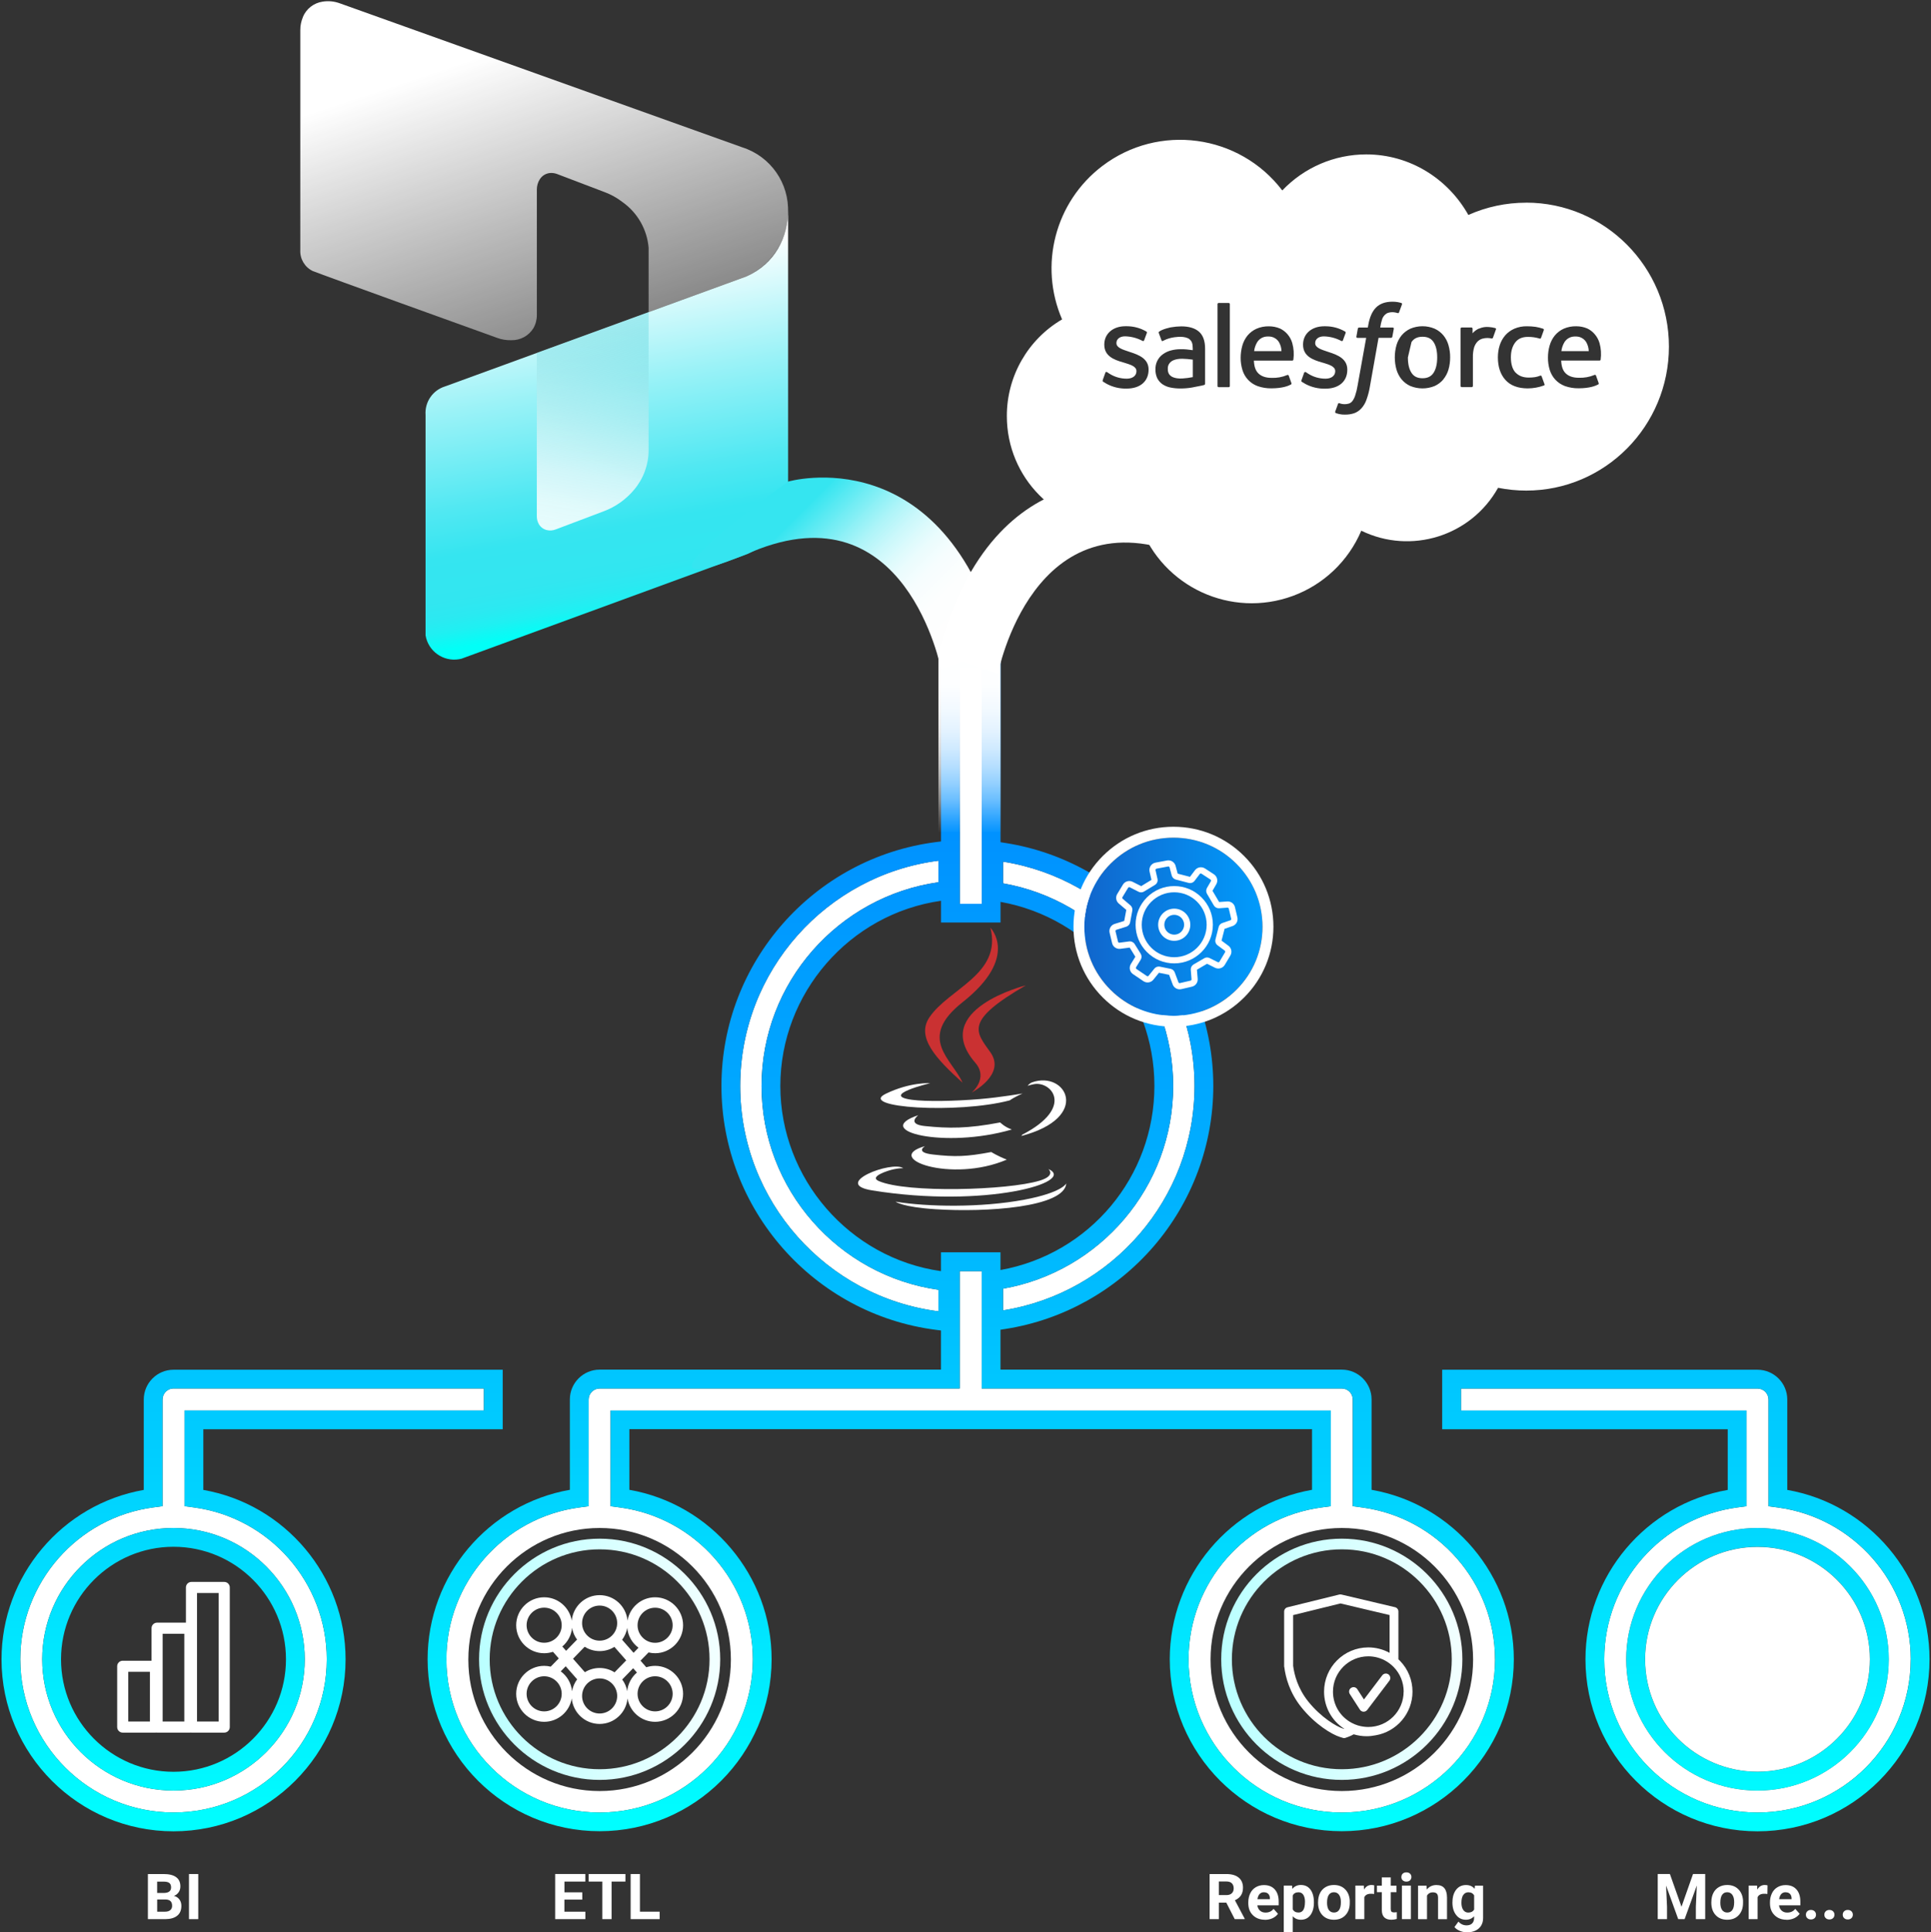
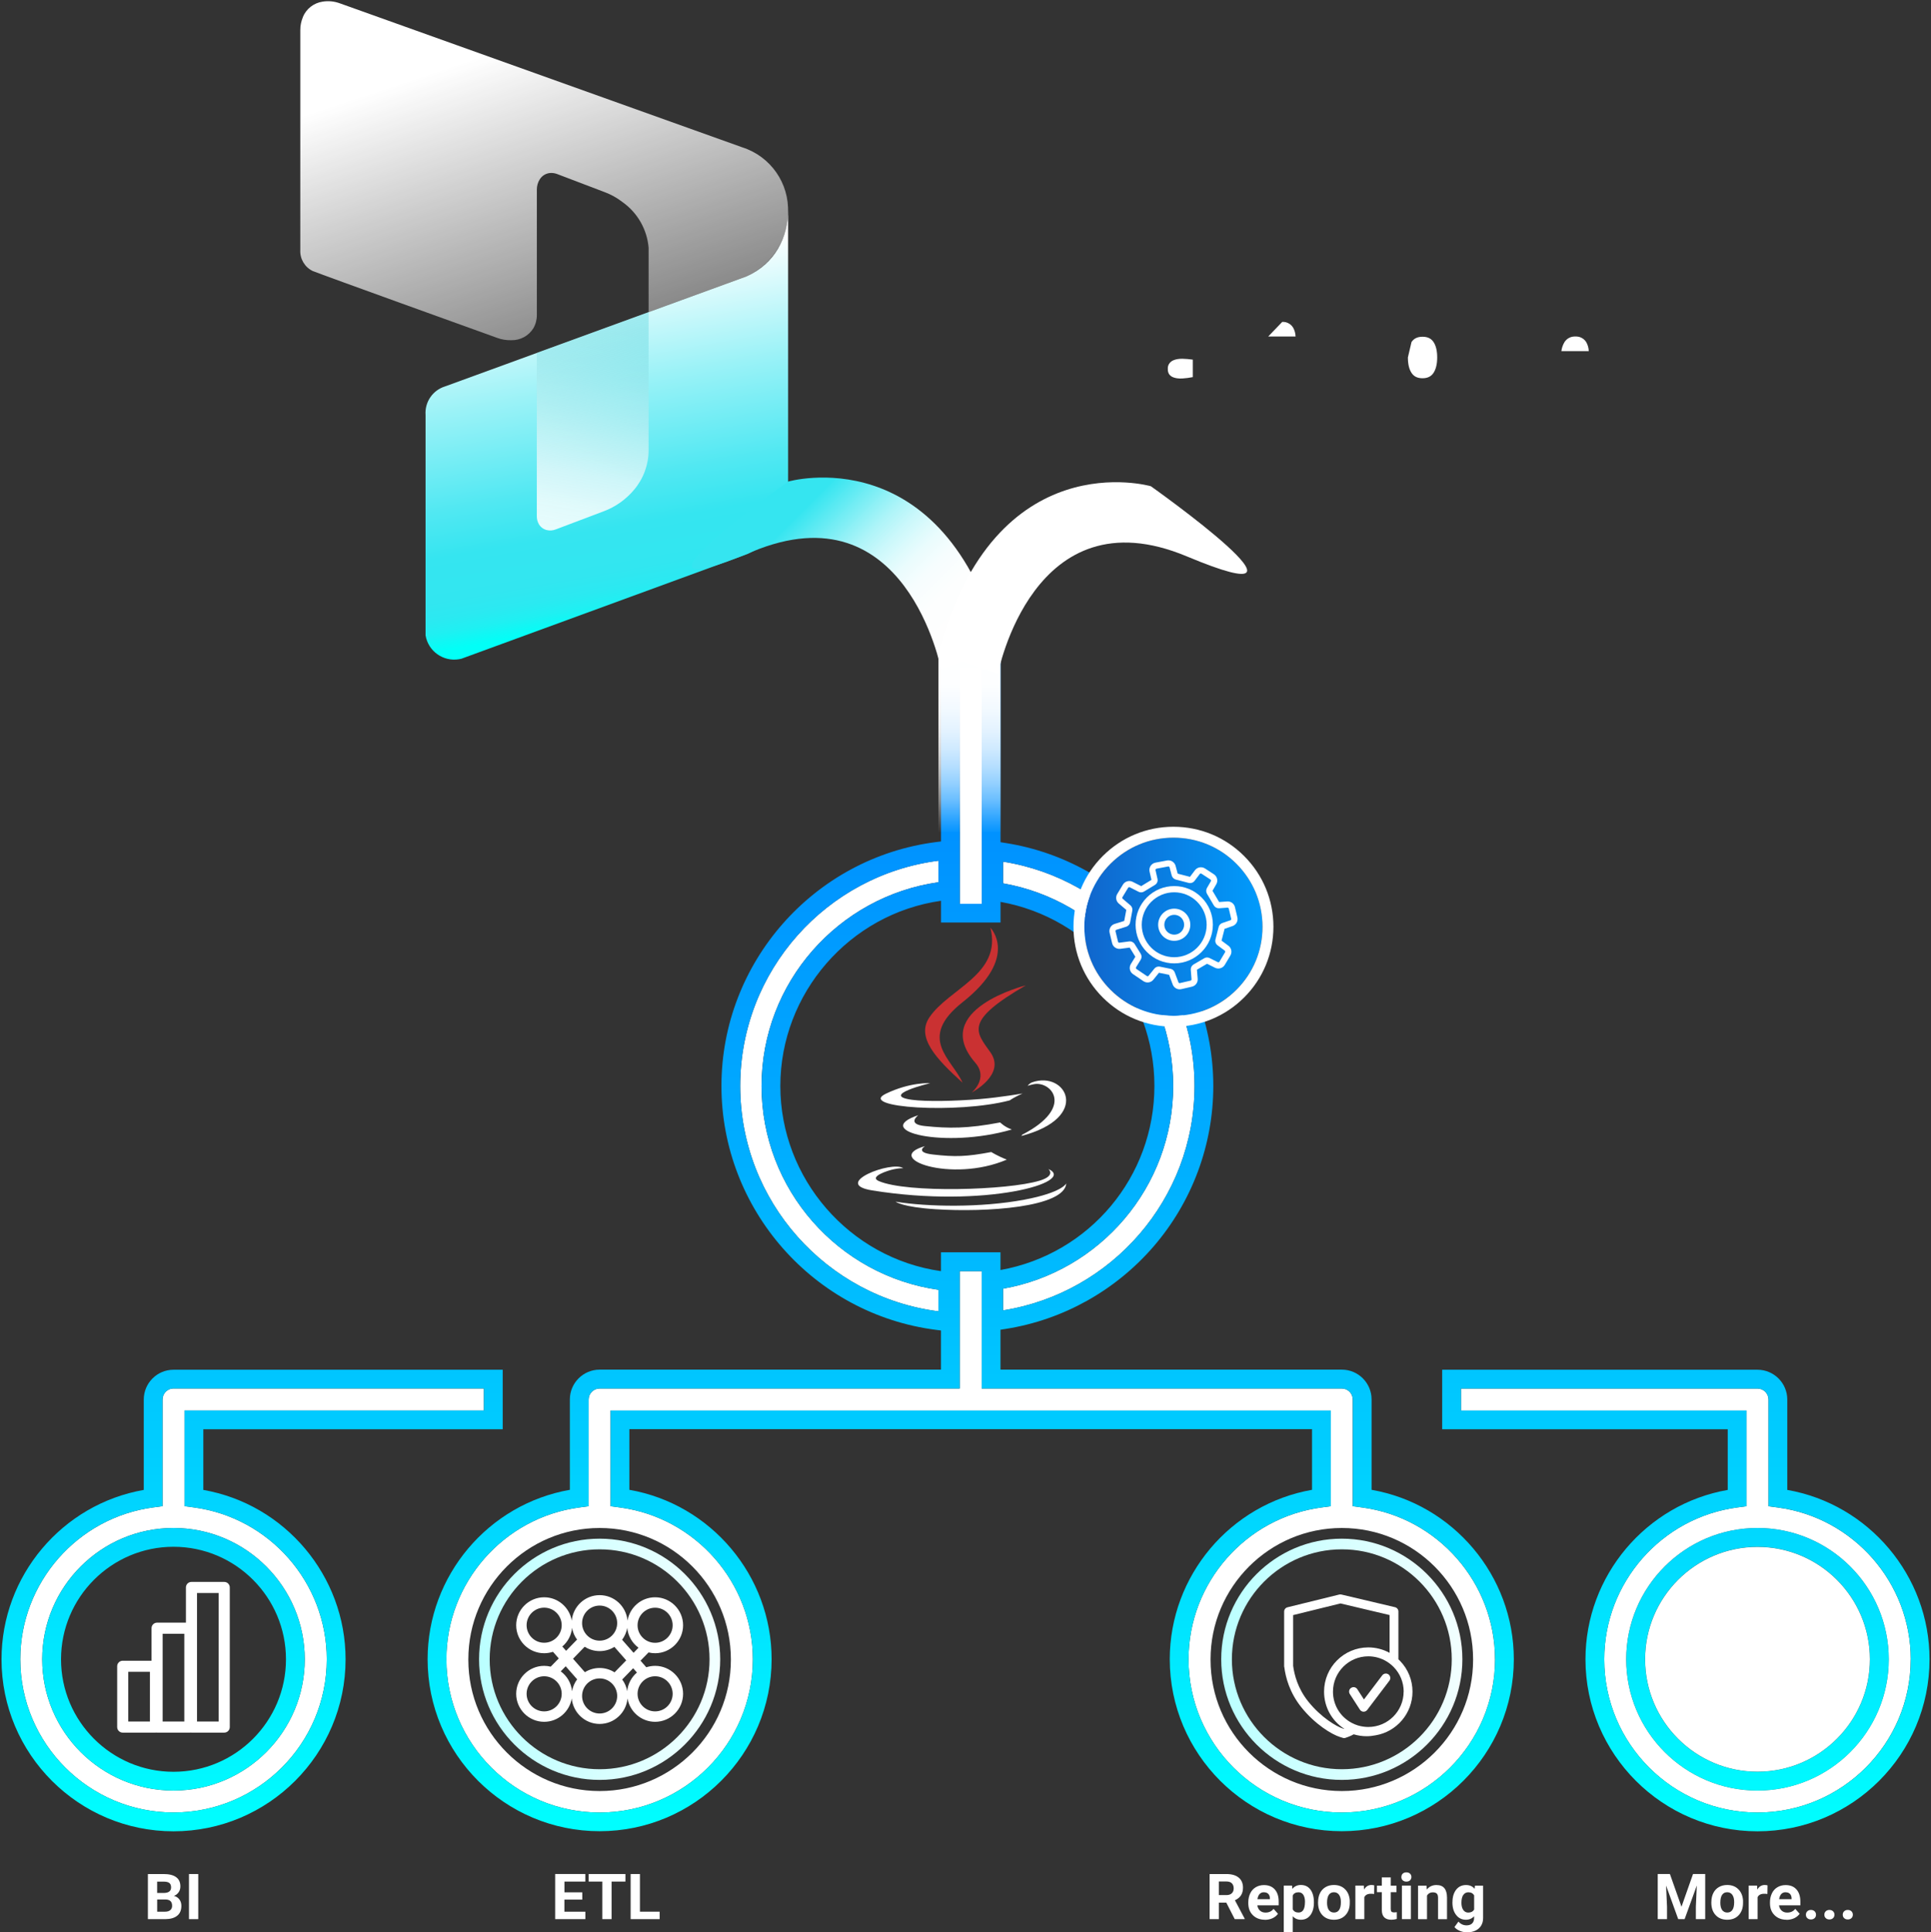
<svg xmlns="http://www.w3.org/2000/svg" xmlns:xlink="http://www.w3.org/1999/xlink" id="Layer_1" viewBox="0 0 407.24 407.47">
  <rect x="0" y="0" width="407.24" height="407.47" fill="#333333" stroke="none" />
  <defs>
    <style>
      .cls-1 {
        fill: url(#linear-gradient-2);
      }

      .cls-2 {
        fill: url(#linear-gradient-7);
        isolation: isolate;
        opacity: .88;
      }

      .cls-3 {
        fill: url(#linear-gradient-10);
      }

      .cls-4, .cls-5, .cls-6 {
        fill: #fff;
      }

      .cls-5, .cls-7 {
        fill-rule: evenodd;
      }

      .cls-8 {
        fill: url(#linear-gradient-4);
      }

      .cls-9 {
        fill: url(#linear-gradient-3);
      }

      .cls-10 {
        fill: url(#linear-gradient-5);
      }

      .cls-7 {
        fill: #ca3132;
      }

      .cls-11 {
        fill: url(#linear-gradient-8);
      }

      .cls-12 {
        fill: url(#linear-gradient-9);
      }

      .cls-13 {
        fill: url(#linear-gradient-6);
      }

      .cls-14 {
        fill: url(#linear-gradient);
      }

      .cls-6 {
        stroke: #636363;
        stroke-miterlimit: 10;
        stroke-width: 4.6px;
      }
    </style>
    <linearGradient id="linear-gradient" x1="203.62" y1="386.17" x2="203.62" y2="135.85" gradientUnits="userSpaceOnUse">
      <stop offset="0" stop-color="aqua" />
      <stop offset=".31" stop-color="#00cfff" />
      <stop offset=".61" stop-color="#00a9ff" />
      <stop offset=".85" stop-color="#0091ff" />
      <stop offset="1" stop-color="#0089ff" />
    </linearGradient>
    <linearGradient id="linear-gradient-2" x1="89.65" y1="349.9" x2="319.8" y2="349.9" gradientUnits="userSpaceOnUse">
      <stop offset="0" stop-color="aqua" />
      <stop offset="1" stop-color="#fff" />
    </linearGradient>
    <linearGradient id="linear-gradient-3" x1="-66.87" x2="163.28" xlink:href="#linear-gradient-2" />
    <linearGradient id="linear-gradient-4" x1="227.97" y1="195.43" x2="266.8" y2="195.43" gradientUnits="userSpaceOnUse">
      <stop offset="0" stop-color="#1165cb" />
      <stop offset="1" stop-color="#009cfd" />
    </linearGradient>
    <linearGradient id="linear-gradient-5" x1="138.35" y1="-11876.15" x2="125.43" y2="-11949.45" gradientTransform="translate(-3.2 12005.95)" gradientUnits="userSpaceOnUse">
      <stop offset="0" stop-color="#02fff7" />
      <stop offset=".02" stop-color="#0df9f5" />
      <stop offset=".05" stop-color="#1ff0f2" />
      <stop offset=".09" stop-color="#2be9f1" />
      <stop offset=".14" stop-color="#32e6f0" />
      <stop offset=".26" stop-color="#35e5f0" />
      <stop offset=".39" stop-color="#51e8f2" />
      <stop offset=".66" stop-color="#9af2f7" />
      <stop offset="1" stop-color="#fff" />
    </linearGradient>
    <linearGradient id="linear-gradient-6" x1="103.9" y1="-12000.36" x2="136.36" y2="-11902.72" gradientTransform="translate(-3.2 12005.95)" gradientUnits="userSpaceOnUse">
      <stop offset=".06" stop-color="#fff" />
      <stop offset=".69" stop-color="#fff" stop-opacity=".4" />
    </linearGradient>
    <linearGradient id="linear-gradient-7" x1="123.45" y1="-11893.72" x2="133.36" y2="-11949.97" gradientTransform="translate(-3.2 12005.95)" gradientUnits="userSpaceOnUse">
      <stop offset="0" stop-color="#fff" />
      <stop offset=".1" stop-color="#f9fdfd" stop-opacity=".98" />
      <stop offset=".22" stop-color="#eaf9fa" stop-opacity=".93" />
      <stop offset=".36" stop-color="#d0f3f5" stop-opacity=".84" />
      <stop offset=".52" stop-color="#aceaee" stop-opacity=".72" />
      <stop offset=".68" stop-color="#7fdee4" stop-opacity=".57" />
      <stop offset=".85" stop-color="#48d0d9" stop-opacity=".39" />
      <stop offset="1" stop-color="#11c3ce" stop-opacity=".2" />
    </linearGradient>
    <linearGradient id="linear-gradient-8" x1="160.35" y1="103.83" x2="202.12" y2="145.6" gradientUnits="userSpaceOnUse">
      <stop offset=".15" stop-color="#35e5f0" />
      <stop offset=".27" stop-color="#75edf4" />
      <stop offset=".37" stop-color="#aaf4f8" />
      <stop offset=".45" stop-color="#cbf8fb" />
      <stop offset=".49" stop-color="#d8fafc" />
      <stop offset=".49" stop-color="#d9fafc" />
      <stop offset=".55" stop-color="#eafcfd" />
      <stop offset=".62" stop-color="#f6fdfe" />
      <stop offset=".72" stop-color="#fdfefe" />
      <stop offset="1" stop-color="#fff" />
    </linearGradient>
    <linearGradient id="linear-gradient-9" x1="-683.45" y1="103.21" x2="-657.02" y2="148.98" gradientTransform="translate(-439.55) rotate(-180) scale(1 -1)" gradientUnits="userSpaceOnUse">
      <stop offset=".29" stop-color="#fff" />
      <stop offset="1" stop-color="#fff" />
    </linearGradient>
    <linearGradient id="linear-gradient-10" x1="204.46" y1="175.45" x2="204.46" y2="136.71" gradientUnits="userSpaceOnUse">
      <stop offset="0" stop-color="#fff" stop-opacity="0" />
      <stop offset="0" stop-color="#fff" stop-opacity=".02" />
      <stop offset=".09" stop-color="#fff" stop-opacity=".22" />
      <stop offset=".17" stop-color="#fff" stop-opacity=".41" />
      <stop offset=".26" stop-color="#fff" stop-opacity=".57" />
      <stop offset=".35" stop-color="#fff" stop-opacity=".7" />
      <stop offset=".45" stop-color="#fff" stop-opacity=".81" />
      <stop offset=".55" stop-color="#fff" stop-opacity=".89" />
      <stop offset=".67" stop-color="#fff" stop-opacity=".95" />
      <stop offset=".8" stop-color="#fff" stop-opacity=".99" />
      <stop offset="1" stop-color="#fff" />
    </linearGradient>
  </defs>
  <g>
    <g>
      <g>
        <path class="cls-5" d="M195.1,241.68s-2.27,1.32,1.62,1.77c4.72.54,7.13.46,12.33-.52,0,0,1.37.86,3.28,1.6-11.66,5-26.39-.29-17.23-2.85ZM193.67,235.16s-2.55,1.89,1.35,2.29c5.04.52,9.02.56,15.91-.76,0,0,.95.97,2.45,1.49-14.1,4.12-29.79.32-19.71-3.02Z" />
        <path class="cls-7" d="M205.68,224.1c2.87,3.31-.75,6.28-.75,6.28,0,0,7.3-3.77,3.94-8.48-3.13-4.4-5.53-6.58,7.46-14.11,0,0-20.39,5.09-10.65,16.31Z" />
        <path class="cls-5" d="M221.1,246.51s1.68,1.39-1.85,2.46c-6.73,2.04-28.01,2.65-33.92.08-2.12-.92,1.86-2.21,3.11-2.48,1.31-.28,2.05-.23,2.05-.23-2.36-1.66-15.27,3.27-6.56,4.68,23.77,3.85,43.33-1.74,37.16-4.52h0ZM196.19,228.41s-10.82,2.57-3.83,3.51c2.95.39,8.83.3,14.32-.16,4.48-.38,8.98-1.18,8.98-1.18,0,0-1.58.68-2.72,1.46-10.99,2.89-32.23,1.54-26.11-1.41,5.17-2.5,9.37-2.22,9.37-2.22h0ZM215.61,239.26c11.17-5.8,6.01-11.38,2.4-10.63-.88.18-1.28.34-1.28.34,0,0,.33-.51.95-.74,7.13-2.51,12.62,7.4-2.3,11.32,0,0,.17-.16.22-.29Z" />
        <path class="cls-7" d="M208.87,195.63s6.19,6.19-5.87,15.71c-9.67,7.64-2.2,11.99,0,16.97-5.64-5.09-9.79-9.58-7.01-13.75,4.08-6.12,15.38-9.09,12.88-18.93h0Z" />
        <path class="cls-5" d="M197.29,254.99c10.72.69,27.19-.38,27.59-5.46,0,0-.75,1.92-8.86,3.45-9.15,1.72-20.45,1.52-27.14.42,0,0,1.37,1.14,8.42,1.59Z" />
      </g>
      <g>
        <path class="cls-6" d="M344.65,349.9c0,14.33,11.66,26,26,26s26-11.66,26-26-11.66-26-26-26-26,11.66-26,26Z" />
        <g>
          <path class="cls-4" d="M207.05,140.67v49.92h-4.63v-49.92h4.63ZM211.54,181.7v4.57c20.36,3.57,35.88,21.37,35.88,42.74s-15.52,39.17-35.88,42.74v4.57c22.85-3.62,40.38-23.46,40.38-47.31s-17.53-43.69-40.38-47.31ZM156.11,229.01c0,24.35,18.26,44.5,41.8,47.51v-4.54c-21.05-2.98-37.3-21.11-37.3-42.97s16.25-39.99,37.3-42.97v-4.54c-23.54,3.01-41.8,23.16-41.8,47.5ZM315.3,349.9c0,17.82-14.5,32.31-32.32,32.31s-32.32-14.5-32.32-32.31c0-16.14,12.06-29.9,28.05-32.02l1.95-.26v-20.18h-151.89v20.18l1.95.26c15.99,2.12,28.05,15.89,28.05,32.02,0,17.82-14.5,32.31-32.31,32.31s-32.32-14.5-32.32-32.31c0-16.14,12.06-29.9,28.05-32.02l1.95-.26v-22.5c0-1.28,1.04-2.32,2.31-2.32h75.95v-24.75h4.63v24.75h75.95c1.28,0,2.31,1.04,2.31,2.32v22.5l1.95.26c15.99,2.12,28.05,15.89,28.05,32.02ZM126.46,322.21c-15.27,0-27.69,12.42-27.69,27.69,0,.02,0,.04,0,.05,0,.02,0,.04,0,.05,0,15.27,12.42,27.68,27.69,27.68s27.68-12.42,27.68-27.68c0-.02,0-.04,0-.05,0-.02,0-.04,0-.05,0-15.27-12.42-27.69-27.68-27.69ZM310.67,350s0-.04,0-.05c0-.02,0-.04,0-.05,0-15.27-12.42-27.69-27.68-27.69s-27.69,12.42-27.69,27.69c0,.02,0,.04,0,.05,0,.02,0,.04,0,.05,0,15.27,12.42,27.68,27.69,27.68s27.68-12.42,27.68-27.68ZM402.96,349.9c0,17.82-14.5,32.31-32.32,32.31s-32.31-14.5-32.31-32.31c0-16.14,12.06-29.9,28.05-32.02l1.95-.26v-20.18h-60.22v-4.63h62.54c1.28,0,2.32,1.04,2.32,2.32v22.5l1.95.26c15.99,2.12,28.05,15.89,28.05,32.02ZM398.33,349.9c0-15.27-12.42-27.69-27.69-27.69s-27.68,12.42-27.68,27.69,12.42,27.68,27.68,27.68,27.69-12.42,27.69-27.68ZM36.59,292.8h65.46v4.63h-63.14v20.18l1.95.26c15.99,2.12,28.05,15.89,28.05,32.02,0,17.82-14.5,32.31-32.31,32.31s-32.32-14.5-32.32-32.31c0-16.14,12.06-29.9,28.05-32.02l1.95-.26v-22.5c0-1.28,1.04-2.32,2.31-2.32ZM36.59,322.21c-15.27,0-27.69,12.42-27.69,27.69s12.42,27.68,27.69,27.68,27.68-12.42,27.68-27.68-12.42-27.69-27.68-27.69Z" />
          <path class="cls-14" d="M206.99,135.85l.06,5.25v49.49h-4.63v-49.92h4.63M197.91,181.5v4.54c-21.05,2.98-37.3,21.11-37.3,42.97s16.25,39.99,37.3,42.97v4.54c-23.54-3.01-41.8-23.16-41.8-47.51s18.26-44.49,41.8-47.5M211.54,181.7c22.85,3.62,40.38,23.46,40.38,47.31s-17.53,43.69-40.38,47.31v-4.57c20.36-3.57,35.88-21.37,35.88-42.74s-15.52-39.17-35.88-42.74v-4.57M207.04,268.05v24.75h75.95c1.28,0,2.31,1.04,2.31,2.32v22.5l1.95.26c15.99,2.12,28.05,15.89,28.05,32.02,0,17.82-14.5,32.31-32.32,32.31s-32.32-14.5-32.32-32.31c0-16.14,12.06-29.9,28.05-32.02l1.95-.26v-20.18h-151.89v20.18l1.95.26c15.99,2.12,28.05,15.89,28.05,32.02,0,17.82-14.5,32.31-32.31,32.31s-32.32-14.5-32.32-32.31c0-16.14,12.06-29.9,28.05-32.02l1.95-.26v-22.5c0-1.28,1.04-2.32,2.31-2.32h75.95v-24.75h4.63M370.65,292.8c1.28,0,2.32,1.04,2.32,2.32v22.5l1.95.26c15.99,2.12,28.05,15.89,28.05,32.02,0,17.82-14.5,32.31-32.32,32.31s-32.31-14.5-32.31-32.31c0-16.14,12.06-29.9,28.05-32.02l1.95-.26v-20.18h-60.22v-4.63h62.54M370.65,377.58c15.27,0,27.69-12.42,27.69-27.68s-12.42-27.69-27.69-27.69-27.68,12.42-27.68,27.69,12.42,27.68,27.68,27.68M102.05,292.8v4.63h-63.14v20.18l1.95.26c15.99,2.12,28.05,15.89,28.05,32.02,0,17.82-14.5,32.31-32.31,32.31s-32.32-14.5-32.32-32.31c0-16.14,12.06-29.9,28.05-32.02l1.95-.26v-22.5c0-1.28,1.04-2.32,2.31-2.32h65.46M36.59,377.58c15.27,0,27.68-12.42,27.68-27.68s-12.42-27.69-27.68-27.69-27.69,12.42-27.69,27.69,12.42,27.68,27.69,27.68M211.01,136.71h-12.55v40.73l-1.05.13c-25.8,3.3-45.26,25.41-45.26,51.43s19.46,48.13,45.26,51.43l1.04.13v8.26h-71.99c-3.46,0-6.28,2.82-6.28,6.28v19.06c-17.21,3.01-30,18.11-30,35.72,0,20,16.27,36.27,36.28,36.27s36.27-16.27,36.27-36.27c0-17.61-12.79-32.71-30-35.72v-12.79h143.97v12.79c-17.21,3.01-30,18.11-30,35.72,0,20,16.27,36.27,36.28,36.27s36.28-16.27,36.28-36.27c0-17.61-12.79-32.71-30-35.72v-19.06c0-3.46-2.81-6.28-6.27-6.28h-71.99v-8.42l1.16-.18c12.06-1.91,23.11-8.09,31.14-17.39,8.11-9.41,12.58-21.42,12.58-33.83s-4.47-24.42-12.58-33.83c-8.03-9.31-19.09-15.48-31.14-17.39l-1.15-.18v-40.9h0ZM198.45,268.05c-19.32-2.74-33.88-19.52-33.88-39.05s14.57-36.31,33.89-39.05v4.58h12.55v-4.35c18.81,3.38,32.45,19.68,32.45,38.81s-13.64,35.44-32.46,38.82v-3.73h-12.55v3.96h0ZM370.65,288.84h-66.5v12.55h60.22v12.79c-17.21,3.01-30,18.11-30,35.72,0,20,16.27,36.27,36.28,36.27s36.28-16.27,36.28-36.27c0-17.61-12.79-32.71-30-35.72v-19.06c0-3.46-2.82-6.28-6.28-6.28h0ZM370.65,373.62c-13.08,0-23.72-10.64-23.72-23.72s10.64-23.73,23.72-23.73,23.72,10.64,23.72,23.73-10.64,23.72-23.72,23.72h0ZM106,288.84H36.59c-3.46,0-6.27,2.82-6.27,6.28v19.06c-17.21,3.01-30,18.11-30,35.72,0,20,16.27,36.27,36.28,36.27s36.28-16.27,36.28-36.27c0-17.61-12.79-32.71-30-35.72v-12.79h63.14v-12.55h0ZM36.59,373.62c-13.08,0-23.72-10.64-23.72-23.72s10.64-23.73,23.72-23.73,23.72,10.64,23.72,23.73-10.64,23.72-23.72,23.72h0Z" />
        </g>
      </g>
      <g>
        <path class="cls-1" d="M282.98,324.46c-14.02,0-25.43,11.41-25.43,25.44s11.41,25.43,25.43,25.43,25.43-11.41,25.43-25.43-11.41-25.44-25.43-25.44ZM282.99,373.08c-12.78,0-23.19-10.4-23.19-23.18s10.4-23.19,23.19-23.19,23.18,10.4,23.18,23.19-10.4,23.18-23.18,23.18Z" />
        <path class="cls-9" d="M126.46,324.46c-14.02,0-25.43,11.41-25.43,25.44s11.41,25.43,25.43,25.43,25.43-11.41,25.43-25.43-11.41-25.44-25.43-25.44ZM126.46,373.08c-12.78,0-23.19-10.4-23.19-23.18s10.4-23.19,23.19-23.19,23.18,10.4,23.18,23.19-10.4,23.18-23.18,23.18Z" />
      </g>
      <g>
        <path class="cls-4" d="M31.19,404.69v-9.51h3.33c1.15,0,2.03.22,2.63.66.6.44.89,1.09.89,1.94,0,.47-.12.88-.36,1.23-.24.36-.57.62-1,.78.49.12.87.37,1.15.74s.42.82.42,1.36c0,.91-.29,1.61-.88,2.08-.58.47-1.42.71-2.49.72h-3.7ZM33.15,399.17h1.45c.99-.02,1.48-.41,1.48-1.18,0-.43-.13-.74-.38-.93-.25-.19-.65-.28-1.19-.28h-1.37v2.4ZM33.15,400.55v2.57h1.68c.46,0,.82-.11,1.08-.33.26-.22.39-.52.39-.91,0-.87-.45-1.31-1.35-1.33h-1.8Z" />
        <path class="cls-4" d="M41.81,404.69h-1.96v-9.51h1.96v9.51Z" />
      </g>
      <g>
        <path class="cls-4" d="M122.79,400.57h-3.76v2.55h4.42v1.57h-6.37v-9.51h6.36v1.59h-4.4v2.27h3.76v1.54Z" />
        <path class="cls-4" d="M131.89,396.77h-2.91v7.92h-1.96v-7.92h-2.87v-1.59h7.75v1.59Z" />
        <path class="cls-4" d="M134.96,403.12h4.16v1.57h-6.12v-9.51h1.96v7.94Z" />
      </g>
      <g id="NewGroupe8">
        <g id="NewGroup1-41">
          <g>
            <path class="cls-4" d="M272.71,340.58l9.99-2.46,10.36,2.45v7.97c-1.37-.75-2.91-1.15-4.49-1.15-5.15,0-9.33,4.19-9.33,9.33,0,3.2,1.59,6.12,4.27,7.84l-.05.02-.33-.11c-1.18-.37-4.5-2.25-7.25-5.7-2.17-2.72-2.91-5.58-3.16-7.49v-.06s0-10.64,0-10.64h0ZM296.02,356.72c0,4.11-3.34,7.45-7.45,7.45-.73,0-1.45-.11-2.15-.31-.46-.14-.9-.32-1.32-.54-.14-.07-.27-.15-.39-.22-2.25-1.36-3.59-3.75-3.59-6.38,0-4.11,3.34-7.45,7.45-7.45,1.37,0,2.72.38,3.88,1.09.16.1.32.21.47.31.36.26.69.54,1,.86,1.36,1.4,2.11,3.24,2.11,5.19h0ZM270.85,351.52c.27,2.16,1.11,5.37,3.55,8.43,2.93,3.68,6.49,5.8,8.16,6.32l.64.2c.09.03.19.04.28.04.11,0,.22-.02.32-.06l.63-.23c.33-.12.68-.29,1.06-.5.88.26,1.79.4,2.71.4.65,0,1.3-.07,1.94-.2,4.39-.75,7.75-4.59,7.75-9.2,0-2.44-.94-4.75-2.64-6.5-.11-.11-.22-.22-.33-.32v-10.08c0-.44-.3-.81-.72-.91l-11.31-2.67c-.14-.03-.3-.03-.44,0l-10.92,2.69c-.42.1-.71.48-.71.91v11.44s0,.08,0,.12l.02.12h0Z" />
            <path class="cls-4" d="M292.84,353.09c-.41-.31-1-.23-1.32.18l-3.87,5.1-1.4-2.17c-.28-.44-.86-.56-1.3-.28-.44.28-.56.86-.28,1.3l2.13,3.3c.17.26.45.42.75.43.01,0,.02,0,.04,0,.29,0,.57-.14.75-.37l4.68-6.17c.31-.41.23-1-.18-1.32h0Z" />
          </g>
        </g>
      </g>
      <path class="cls-4" d="M138.16,351.28c-.65,0-1.27.11-1.86.3l-1.22-1.39,1.7-1.74c.44.11.91.17,1.38.17,3.25,0,5.9-2.65,5.9-5.9s-2.65-5.9-5.9-5.9c-2.92,0-5.35,2.13-5.82,4.93-.27-3.01-2.8-5.38-5.88-5.38s-5.61,2.37-5.88,5.38c-.47-2.79-2.9-4.93-5.82-4.93-3.25,0-5.9,2.65-5.9,5.9s2.65,5.9,5.9,5.9c.65,0,1.27-.11,1.86-.3l1.22,1.39-1.7,1.74c-.44-.11-.91-.17-1.38-.17-3.25,0-5.9,2.65-5.9,5.9s2.65,5.9,5.9,5.9c2.92,0,5.35-2.13,5.82-4.93.27,3.01,2.8,5.38,5.88,5.38s5.61-2.37,5.88-5.38c.47,2.79,2.9,4.93,5.82,4.93,3.25,0,5.9-2.65,5.9-5.9s-2.65-5.9-5.9-5.9ZM138.16,339.02c2.04,0,3.7,1.66,3.7,3.7s-1.66,3.7-3.7,3.7-3.7-1.66-3.7-3.7,1.66-3.7,3.7-3.7ZM132.28,343.24c.15,1.73,1.05,3.24,2.38,4.22l-1.04,1.07-2.42-2.75c.55-.74.93-1.6,1.09-2.54ZM126.46,338.57c2.04,0,3.7,1.66,3.7,3.7s-1.66,3.7-3.7,3.7-3.7-1.66-3.7-3.7,1.66-3.7,3.7-3.7ZM120.64,343.24c.15.92.52,1.78,1.06,2.5l-2.31,2.37-.8-.91c1.15-.98,1.92-2.38,2.06-3.97ZM114.76,346.41c-2.04,0-3.7-1.66-3.7-3.7s1.66-3.7,3.7-3.7,3.7,1.66,3.7,3.7-1.66,3.7-3.7,3.7ZM114.76,360.88c-2.04,0-3.7-1.66-3.7-3.7s1.66-3.7,3.7-3.7,3.7,1.66,3.7,3.7-1.66,3.7-3.7,3.7ZM120.64,356.66c-.15-1.73-1.05-3.24-2.38-4.22l1.04-1.07,2.42,2.75c-.55.74-.93,1.6-1.09,2.54ZM126.46,361.33c-2.04,0-3.7-1.66-3.7-3.7s1.66-3.7,3.7-3.7,3.7,1.66,3.7,3.7-1.66,3.7-3.7,3.7ZM129.61,352.65c-.91-.58-1.99-.92-3.15-.92s-2.21.33-3.11.89l-2.5-2.84,2.46-2.53c.91.58,1.99.92,3.15.92s2.21-.33,3.11-.89l2.5,2.84-2.46,2.53ZM132.28,356.66c-.15-.92-.52-1.78-1.06-2.5l2.31-2.38.8.91c-1.15.98-1.92,2.38-2.06,3.97ZM138.16,360.88c-2.04,0-3.7-1.66-3.7-3.7s1.66-3.7,3.7-3.7,3.7,1.66,3.7,3.7-1.66,3.7-3.7,3.7Z" />
      <path class="cls-4" d="M27.05,363.02v-10.48h4.57v10.48h-4.57ZM34.3,363.02v-18.51h4.57v18.51h-4.57ZM41.55,363.02v-27.1h4.57v27.1h-4.57ZM25.88,350.2c-.65,0-1.17.52-1.17,1.17v12.82c0,.65.52,1.17,1.17,1.17h6.91c.06,0,.11,0,.17-.01.05,0,.11.01.17.01h6.91c.06,0,.11,0,.17-.01.05,0,.11.01.17.01h6.91c.65,0,1.17-.52,1.17-1.17v-29.44c0-.65-.52-1.17-1.17-1.17h-6.91c-.65,0-1.17.52-1.17,1.17v7.42h-6.08c-.65,0-1.17.52-1.17,1.17v6.86h-6.08Z" />
      <g>
        <path class="cls-4" d="M258.62,401.21h-1.56v3.48h-1.96v-9.51h3.53c1.12,0,1.99.25,2.6.75.61.5.91,1.21.91,2.12,0,.65-.14,1.19-.42,1.62s-.71.78-1.28,1.04l2.06,3.89v.09h-2.1l-1.78-3.48ZM257.06,399.62h1.58c.49,0,.87-.12,1.14-.38.27-.25.4-.6.4-1.04s-.13-.8-.38-1.06c-.25-.26-.65-.39-1.17-.39h-1.57v2.85Z" />
        <path class="cls-4" d="M266.77,404.82c-1.04,0-1.88-.32-2.53-.95s-.98-1.48-.98-2.54v-.18c0-.71.14-1.34.41-1.9s.66-.99,1.17-1.29,1.08-.45,1.72-.45c.97,0,1.73.3,2.28.91s.83,1.47.83,2.59v.77h-4.5c.06.46.25.83.55,1.11.31.28.7.42,1.17.42.73,0,1.3-.26,1.7-.79l.93,1.04c-.28.4-.67.71-1.15.94-.48.22-1.02.34-1.61.34ZM266.55,399.02c-.37,0-.68.13-.91.38s-.38.62-.45,1.09h2.63v-.15c0-.42-.12-.74-.34-.97s-.53-.34-.93-.34Z" />
        <path class="cls-4" d="M277.1,401.22c0,1.09-.25,1.96-.74,2.62s-1.16.98-2,.98c-.71,0-1.29-.25-1.73-.75v3.33h-1.89v-9.78h1.75l.06.69c.46-.55,1.05-.82,1.79-.82.87,0,1.55.32,2.03.97s.73,1.53.73,2.66v.1ZM275.22,401.09c0-.66-.12-1.16-.35-1.52s-.57-.54-1.02-.54c-.59,0-1,.23-1.22.68v2.89c.23.47.64.7,1.23.7.9,0,1.35-.74,1.35-2.21Z" />
        <path class="cls-4" d="M277.98,401.09c0-.7.13-1.33.4-1.88.27-.55.66-.97,1.17-1.27.51-.3,1.1-.45,1.77-.45.95,0,1.73.29,2.33.88.6.58.94,1.38,1.01,2.38v.48c.01,1.08-.29,1.95-.9,2.61-.61.66-1.42.98-2.44.98s-1.83-.33-2.44-.98c-.61-.65-.91-1.54-.91-2.67v-.08ZM279.87,401.23c0,.67.13,1.19.38,1.54s.61.53,1.08.53.81-.17,1.07-.53c.26-.35.39-.91.39-1.68,0-.66-.13-1.17-.39-1.53s-.62-.54-1.08-.54-.82.18-1.07.54c-.25.36-.38.92-.38,1.67Z" />
        <path class="cls-4" d="M289.81,399.39c-.26-.04-.48-.05-.68-.05-.71,0-1.18.24-1.4.73v4.62h-1.89v-7.07h1.78l.05.84c.38-.65.9-.97,1.57-.97.21,0,.4.03.59.08l-.03,1.82Z" />
        <path class="cls-4" d="M293.3,395.89v1.74h1.21v1.38h-1.21v3.53c0,.26.05.45.15.56.1.11.29.17.57.17.21,0,.39-.02.56-.05v1.43c-.37.11-.75.17-1.14.17-1.32,0-2-.67-2.02-2v-3.81h-1.03v-1.38h1.03v-1.74h1.89Z" />
        <path class="cls-4" d="M295.55,395.8c0-.28.09-.52.28-.7.19-.18.45-.27.77-.27s.58.09.77.27c.19.18.29.42.29.7s-.1.52-.29.71c-.19.18-.45.27-.77.27s-.57-.09-.77-.27-.29-.42-.29-.71ZM297.55,404.69h-1.89v-7.07h1.89v7.07Z" />
        <path class="cls-4" d="M300.85,397.63l.06.82c.51-.63,1.18-.95,2.03-.95.75,0,1.31.22,1.67.66.37.44.55,1.1.56,1.97v4.57h-1.89v-4.52c0-.4-.09-.69-.26-.87s-.46-.27-.87-.27c-.53,0-.93.23-1.2.68v4.98h-1.89v-7.07h1.78Z" />
        <path class="cls-4" d="M306.32,401.11c0-1.08.26-1.96.77-2.62.52-.66,1.21-.99,2.09-.99.77,0,1.38.27,1.81.8l.08-.67h1.71v6.83c0,.62-.14,1.16-.42,1.61s-.68.81-1.19,1.04c-.51.24-1.11.36-1.79.36-.52,0-1.02-.1-1.52-.31-.49-.21-.86-.47-1.12-.8l.84-1.15c.47.53,1.04.79,1.71.79.5,0,.89-.13,1.17-.4.28-.27.42-.65.42-1.14v-.38c-.44.49-1.01.74-1.72.74-.85,0-1.54-.33-2.06-1-.52-.66-.79-1.54-.79-2.64v-.08ZM308.21,401.25c0,.64.13,1.14.39,1.51s.61.55,1.06.55c.57,0,.99-.22,1.23-.65v-2.98c-.25-.43-.66-.65-1.22-.65-.45,0-.81.19-1.07.56-.26.37-.39.92-.39,1.66Z" />
      </g>
      <g>
        <path class="cls-4" d="M352.18,395.18l2.44,6.9,2.43-6.9h2.57v9.51h-1.97v-2.6l.2-4.49-2.57,7.09h-1.35l-2.56-7.08.2,4.48v2.6h-1.96v-9.51h2.56Z" />
        <path class="cls-4" d="M360.92,401.09c0-.7.13-1.33.4-1.88.27-.55.66-.97,1.17-1.27.51-.3,1.1-.45,1.77-.45.95,0,1.73.29,2.33.88.6.58.94,1.38,1.01,2.38v.48c.01,1.08-.29,1.95-.9,2.61-.61.66-1.42.98-2.44.98s-1.83-.33-2.44-.98c-.61-.65-.91-1.54-.91-2.67v-.08ZM362.81,401.23c0,.67.13,1.19.38,1.54s.61.53,1.08.53.81-.17,1.07-.53c.26-.35.39-.91.39-1.68,0-.66-.13-1.17-.39-1.53s-.62-.54-1.08-.54-.82.18-1.07.54c-.25.36-.38.92-.38,1.67Z" />
        <path class="cls-4" d="M372.75,399.39c-.26-.04-.48-.05-.68-.05-.71,0-1.18.24-1.4.73v4.62h-1.89v-7.07h1.78l.05.84c.38-.65.9-.97,1.57-.97.21,0,.4.03.59.08l-.03,1.82Z" />
        <path class="cls-4" d="M376.79,404.82c-1.04,0-1.88-.32-2.53-.95s-.98-1.48-.98-2.54v-.18c0-.71.14-1.34.41-1.9s.66-.99,1.17-1.29,1.08-.45,1.72-.45c.97,0,1.73.3,2.28.91s.83,1.47.83,2.59v.77h-4.5c.06.46.25.83.55,1.11.31.28.7.42,1.17.42.73,0,1.3-.26,1.7-.79l.93,1.04c-.28.4-.67.71-1.15.94-.48.22-1.02.34-1.61.34ZM376.57,399.02c-.37,0-.68.13-.91.38s-.38.62-.45,1.09h2.63v-.15c0-.42-.12-.74-.34-.97s-.53-.34-.93-.34Z" />
        <path class="cls-4" d="M380.86,403.76c0-.3.1-.54.3-.73.2-.19.46-.28.76-.28s.56.09.77.28c.2.19.3.43.3.73s-.1.54-.3.72c-.2.19-.46.28-.77.28s-.56-.09-.76-.28c-.2-.18-.3-.42-.3-.72Z" />
        <path class="cls-4" d="M384.75,403.76c0-.3.1-.54.3-.73.2-.19.46-.28.76-.28s.56.09.77.28c.2.19.3.43.3.73s-.1.54-.3.72c-.2.19-.46.28-.77.28s-.56-.09-.76-.28c-.2-.18-.3-.42-.3-.72Z" />
        <path class="cls-4" d="M388.63,403.76c0-.3.1-.54.3-.73.2-.19.46-.28.76-.28s.56.09.77.28c.2.19.3.43.3.73s-.1.54-.3.72c-.2.19-.46.28-.77.28s-.56-.09-.76-.28c-.2-.18-.3-.42-.3-.72Z" />
      </g>
      <g>
        <g id="NewGroupe30">
          <g id="NewGroup1-19">
            <g>
              <g>
                <path class="cls-8" d="M260.75,182.14c-3.55-3.55-8.26-5.5-13.28-5.5-5.01,0-9.73,1.96-13.28,5.51-3.55,3.55-5.51,8.27-5.51,13.28,0,5.02,1.96,9.74,5.51,13.28,3.55,3.55,8.27,5.5,13.28,5.5,5.02,0,9.74-1.96,13.29-5.51,3.55-3.55,5.5-8.27,5.5-13.29,0-5.02-1.96-9.74-5.51-13.28Z" />
                <path class="cls-4" d="M262.38,180.51c-3.98-3.98-9.28-6.17-14.91-6.17h0c-5.63,0-10.93,2.2-14.91,6.18-3.98,3.98-6.17,9.28-6.17,14.91,0,5.63,2.2,10.93,6.18,14.91,3.98,3.98,9.28,6.17,14.91,6.17,5.63,0,10.93-2.2,14.91-6.18s6.17-9.28,6.17-14.91c0-5.63-2.2-10.93-6.18-14.91ZM247.47,214.21c-5.02,0-9.73-1.95-13.28-5.5-3.55-3.55-5.5-8.27-5.51-13.28,0-5.01,1.95-9.73,5.51-13.28,3.55-3.55,8.27-5.51,13.28-5.51,5.02,0,9.73,1.95,13.28,5.5,3.55,3.55,5.5,8.27,5.51,13.28,0,5.02-1.95,9.74-5.5,13.29-3.55,3.55-8.26,5.5-13.29,5.51Z" />
              </g>
              <path class="cls-4" d="M259.51,194.05l-1.73.59c-.38.13-.67.44-.77.83l-.67,2.62c-.12.47.05.96.44,1.25l1.51,1.12c.11.08.14.23.07.35l-1.18,1.98c-.07.12-.23.17-.35.1l-1.73-.86c-.36-.18-.79-.17-1.13.04l-2.25,1.31c-.39.23-.62.67-.59,1.13l.16,2c.01.13-.08.25-.21.28l-2.24.52c-.13.03-.26-.04-.31-.17l-.78-2.09c-.15-.39-.47-.67-.88-.75l-2.26-.46c-.08-.02-.16-.02-.24-.02-.35,0-.69.16-.92.44l-1.22,1.51c-.09.11-.24.13-.36.05l-2.2-1.49c-.12-.08-.15-.24-.08-.36l.98-1.59c.24-.38.24-.88,0-1.26l-1.27-2.04c-.25-.4-.7-.62-1.17-.56l-2.05.27c-.14.02-.26-.07-.29-.2l-.53-2.2s0,0,0,0c-.03-.14.05-.28.18-.32l2.08-.65c.42-.13.74-.48.82-.92l.46-2.46c.08-.42-.08-.86-.4-1.13l-1.62-1.38c-.1-.09-.12-.23-.06-.34l1.2-1.98c.07-.12.23-.16.35-.1l1.85.94c.37.19.8.17,1.16-.05l2.29-1.39c.44-.27.66-.78.54-1.28l-.41-1.82c-.02-.1.01-.17.04-.21.02-.04.08-.1.17-.12l2.44-.46c.14-.03.27.06.31.19l.45,1.71c.11.41.44.74.85.85l2.72.71c.47.12.96-.05,1.25-.43l1.1-1.45c.08-.11.24-.14.36-.06l1.89,1.23c.12.08.16.23.09.36l-.83,1.43c-.21.37-.21.83,0,1.2l1.46,2.48c.23.39.66.62,1.11.59l1.76-.13c.13,0,.25.08.28.21l.51,2.14c.03.13-.04.27-.17.31h0ZM260.45,191.29c-.18-.75-.87-1.26-1.64-1.2l-1.7.12-1.4-2.37.8-1.38c.42-.72.19-1.64-.5-2.1l-1.89-1.23c-.69-.44-1.61-.28-2.1.37l-1.06,1.4-2.59-.67-.44-1.64c-.21-.79-1-1.29-1.81-1.14l-2.44.46c-.42.08-.78.32-1.02.68-.24.36-.31.79-.22,1.21l.4,1.74-2.17,1.32-1.8-.91c-.73-.37-1.63-.11-2.05.59l-1.2,1.98c-.4.66-.26,1.51.33,2.01l1.58,1.34-.44,2.33-2.02.63c-.78.24-1.25,1.06-1.06,1.86l.53,2.2c.19.78.93,1.29,1.73,1.19l1.98-.26,1.19,1.93-.95,1.54c-.44.72-.24,1.65.45,2.12l2.2,1.49c.68.46,1.58.33,2.1-.31l1.18-1.46,2.14.43.76,2.04c.23.62.83,1.02,1.47,1.02.12,0,.23-.01.35-.04l2.24-.52c.75-.17,1.27-.88,1.21-1.65l-.16-1.93,2.14-1.25,1.68.84c.73.36,1.63.1,2.05-.6l1.18-1.98c.41-.69.24-1.58-.41-2.06l-1.45-1.08.64-2.49,1.68-.58c.77-.26,1.2-1.06,1.02-1.84l-.51-2.14h0Z" />
              <path class="cls-4" d="M247.64,201.85h0c-1.83,0-3.55-.71-4.84-2-1.29-1.29-2.01-3.01-2.01-4.84,0-1.83.71-3.55,2-4.84,1.29-1.29,3.01-2.01,4.84-2.01h0c1.83,0,3.55.71,4.84,2,1.29,1.29,2.01,3.01,2.01,4.84,0,3.78-3.07,6.85-6.85,6.85h0ZM247.64,186.85h0c-2.18,0-4.22.85-5.76,2.39-1.54,1.54-2.39,3.59-2.39,5.76,0,2.18.85,4.22,2.39,5.76,1.54,1.54,3.58,2.39,5.76,2.39h0c4.49,0,8.15-3.66,8.15-8.15,0-2.18-.85-4.22-2.39-5.76-1.54-1.54-3.58-2.39-5.76-2.39h0Z" />
            </g>
          </g>
        </g>
        <path class="cls-4" d="M249.12,196.48c-.39.4-.92.61-1.48.61h0c-.56,0-1.08-.22-1.48-.61-.4-.4-.61-.92-.61-1.48,0-1.15.94-2.09,2.09-2.09h0c1.15,0,2.09.94,2.09,2.09,0,.56-.22,1.08-.61,1.48h0ZM247.64,191.61h0c-1.87,0-3.39,1.52-3.39,3.39,0,.9.35,1.76.99,2.4.64.64,1.49.99,2.4.99h0c.9,0,1.76-.35,2.4-.99.64-.64.99-1.49.99-2.4,0-1.87-1.52-3.39-3.39-3.39h0Z" />
      </g>
      <g>
-         <path class="cls-4" d="M267.46,70.96c-.93-.05-1.81.39-2.31,1.17-.35.58-.58,1.23-.66,1.91h5.77c-.02-.67-.2-1.33-.54-1.91-.49-.77-1.35-1.22-2.27-1.17Z" />
+         <path class="cls-4" d="M267.46,70.96h5.77c-.02-.67-.2-1.33-.54-1.91-.49-.77-1.35-1.22-2.27-1.17Z" />
        <path class="cls-4" d="M296.92,75.37c0,1.39.25,2.48.76,3.25.5.77,1.25,1.14,2.32,1.14s1.82-.37,2.33-1.14c.5-.77.77-1.86.77-3.25s-.26-2.47-.77-3.24-1.27-1.12-2.33-1.12-1.82.37-2.32,1.12" />
        <path class="cls-4" d="M247.01,76.24c-.5.36-.77.96-.72,1.57-.02.37.06.73.24,1.05.12.19.28.35.47.48,0,0,.72.57,2.37.47.74-.05,1.47-.14,2.19-.29v-3.68c-.74-.11-1.47-.17-2.21-.19-1.65-.02-2.35.59-2.35.59Z" />
        <path class="cls-4" d="M332.26,70.96c-.93-.05-1.81.39-2.31,1.17-.35.58-.58,1.23-.66,1.91h5.77c-.02-.67-.2-1.33-.54-1.91-.49-.77-1.35-1.22-2.27-1.17Z" />
-         <path class="cls-4" d="M321.84,42.74c-4.2,0-8.34.88-12.17,2.59-4.28-7.63-12.32-12.77-21.54-12.77-6.69,0-13.09,2.75-17.7,7.6-9.08-11.91-26.09-14.2-37.99-5.13-9.91,7.55-13.39,20.88-8.45,32.32-7.23,4.24-11.67,12.01-11.65,20.39,0,13.01,10.43,23.54,23.3,23.54,1.61,0,3.21-.16,4.79-.5,4.79,13.01,19.22,19.67,32.23,14.88,6.5-2.39,11.72-7.37,14.43-13.75,10.49,5.11,23.16,1.14,28.85-9.05,1.95.39,3.94.59,5.93.59,16.62,0,30.1-13.6,30.1-30.36s-13.49-30.36-30.12-30.36ZM232.55,80.18l.56-1.57c.02-.12.14-.21.27-.18.04,0,.08.03.11.05.16.09.27.18.47.31,1.1.7,2.38,1.07,3.69,1.06,1.25,0,2.02-.66,2.02-1.55v-.05c0-.97-1.19-1.34-2.56-1.76l-.31-.09c-1.88-.54-3.91-1.32-3.91-3.71v-.05c0-2.27,1.83-3.85,4.45-3.85h.29c1.44,0,2.86.38,4.1,1.1.12.06.18.19.14.31-.05.14-.53,1.42-.58,1.57-.1.27-.38.09-.38.09-1.13-.59-2.37-.91-3.64-.94-1.11,0-1.82.59-1.82,1.39v.05c0,.94,1.23,1.33,2.65,1.8l.24.08c1.88.6,3.89,1.42,3.89,3.68v.04c0,2.45-1.77,3.98-4.63,3.98-1.45.04-2.89-.3-4.17-.98-.28-.15-.54-.31-.8-.48-.03-.04-.15-.08-.06-.31ZM250.88,71.54c-.44-.34-1.13-.52-2-.52,0,0-1.97-.03-3.53.82-.04.03-.09.05-.13.07-.11.04-.22-.01-.26-.12,0,0,0,0,0-.01l-.57-1.54c-.06-.11-.03-.24.07-.31.73-.57,2.51-.91,2.51-.91.72-.13,1.44-.19,2.17-.2,1.62,0,2.87.38,3.72,1.12.85.74,1.29,1.95,1.29,3.57v7.4c0,.12-.07.23-.18.27h0l-.57.14c-.27.06-1.25.26-2.04.4-.81.14-1.63.2-2.46.2-.72,0-1.44-.07-2.14-.22-.59-.12-1.15-.37-1.65-.71-.45-.32-.81-.76-1.06-1.25-.26-.58-.39-1.21-.37-1.85-.04-1.28.56-2.49,1.61-3.22.51-.36,1.08-.63,1.69-.78.65-.17,1.32-.26,1.99-.25.51,0,.94,0,1.25.04,0,0,.63.06,1.33.16v-.34c0-1.08-.22-1.59-.66-1.93ZM256.77,81.41s0,0,0-.01v-17.27c0-.13.1-.24.23-.24,0,0,0,0,0,0h2.14c.13,0,.23.11.23.24,0,0,0,0,0,0v17.27c0,.13-.09.24-.22.24,0,0,0,0-.01,0h-2.14c-.13,0-.23-.1-.23-.23ZM265.39,78.74c.6.59,1.51.94,2.77.94,1.14.05,2.27-.16,3.32-.6.12-.05.26,0,.31.12,0,0,0,0,0,.01l.53,1.48c.11.25.02.34-.07.39-.5.28-1.74.8-4.08.81-1,.02-2-.14-2.94-.47-1.55-.56-2.74-1.83-3.21-3.41-.25-.84-.38-1.71-.37-2.58,0-.87.12-1.74.36-2.58.22-.77.59-1.48,1.09-2.1.51-.61,1.15-1.09,1.87-1.42.84-.37,1.75-.54,2.67-.52.8,0,1.58.16,2.32.47.59.28,1.11.68,1.54,1.17.48.55.83,1.19,1.03,1.88.32,1.14.4,2.33.24,3.5-.01.12-.12.21-.24.21h-8.09c.05,1.23.34,2.1.94,2.69ZM279.03,76.5l-.31-.09c-1.88-.54-3.91-1.32-3.91-3.71v-.05c0-2.27,1.83-3.85,4.45-3.85h.29c1.44,0,2.86.38,4.1,1.1.12.06.18.19.14.31-.05.14-.53,1.42-.58,1.57-.1.27-.38.09-.38.09-1.13-.59-2.37-.91-3.64-.94-1.11,0-1.82.59-1.82,1.39v.05c0,.94,1.23,1.33,2.64,1.8l.24.08c1.88.6,3.89,1.42,3.89,3.68v.05c0,2.45-1.78,3.98-4.64,3.98-1.45.03-2.88-.3-4.17-.98-.27-.15-.54-.31-.8-.48-.03-.04-.15-.08-.06-.31l.56-1.57c.04-.13.18-.21.31-.17.03,0,.05.02.07.03.15.1.27.18.47.31,1.1.7,2.38,1.07,3.69,1.06,1.25,0,2.02-.66,2.02-1.55v-.05c0-.97-1.19-1.34-2.57-1.76ZM286.32,71.25c-.21,0-.28-.1-.26-.26l.3-1.69c.02-.13.14-.23.27-.23h1.84l.1-.55c.28-1.62.82-2.86,1.63-3.67.81-.81,1.96-1.23,3.43-1.23.37,0,.74.02,1.1.08.27.05.54.11.8.19.11.03.18.14.15.26,0,0,0,.02,0,.02l-.63,1.7c-.05.13-.09.2-.35.13-.14-.04-.27-.08-.41-.1-.22-.04-.44-.07-.66-.07-.29,0-.59.04-.87.13-.26.08-.49.23-.68.42-.25.24-.45.54-.57.86-.19.6-.34,1.21-.43,1.83h2.59c.23,0,.3.09.28.25l-.31,1.68c-.02.14-.14.24-.27.24h-2.64l-1.83,10.31c-.15.92-.39,1.83-.71,2.72-.23.67-.58,1.28-1.05,1.81-.41.46-.92.82-1.5,1.04-.64.22-1.31.32-1.99.31-.4.01-.8-.02-1.19-.11-.25-.06-.5-.13-.74-.22-.12-.06-.17-.19-.13-.31.06-.16.54-1.47.6-1.64.04-.12.17-.17.29-.13,0,0,0,0,0,0,.14.06.29.11.44.14.21.04.43.07.65.07.32,0,.64-.04.94-.14.3-.11.56-.31.74-.57.25-.35.44-.74.56-1.15.22-.65.38-1.32.49-2l1.82-10.12h-1.78ZM304.4,80.01c-.5.59-1.13,1.07-1.84,1.39-1.64.67-3.48.67-5.12,0-.71-.32-1.34-.79-1.84-1.39-.5-.61-.87-1.32-1.09-2.08-.47-1.68-.47-3.46,0-5.14.22-.76.59-1.46,1.09-2.08.5-.59,1.13-1.07,1.84-1.4,1.64-.69,3.48-.69,5.12,0,.71.32,1.34.8,1.84,1.4.5.61.87,1.32,1.08,2.08.24.84.36,1.7.35,2.57,0,.87-.11,1.74-.35,2.57h0c-.22.75-.59,1.46-1.09,2.07ZM311.93,69.3c.65-.3,1.37-.41,2.09-.34.46.03.91.11,1.36.23.11.05.16.18.11.29,0,0,0,0,0,0v-.02c-.08.22-.47,1.33-.61,1.7-.05.14-.14.24-.29.22-.29-.07-.59-.1-.89-.11-.37,0-.73.05-1.09.15-.38.12-.72.32-1,.6-.32.34-.56.75-.71,1.19-.2.69-.29,1.41-.27,2.12v6.05c0,.14-.11.25-.24.25h-2.11c-.14,0-.25-.11-.25-.25v-12.07c0-.13.09-.24.22-.25,0,0,0,0,0,0h2.08c.13,0,.23.11.23.24,0,0,0,0,0,0v.98c.37-.44.84-.78,1.37-1.01ZM319.67,78.6c.66.68,1.57,1.02,2.73,1.02.44,0,.88-.03,1.31-.09.38-.06.75-.17,1.11-.31.11-.05.25,0,.3.11,0,.01,0,.02.01.04l.59,1.62c.06.11.02.24-.09.3-.01,0-.02.01-.04.02v-.02c-1.08.4-2.23.6-3.38.61-2.07,0-3.66-.6-4.72-1.78-1.06-1.18-1.59-2.77-1.59-4.76,0-.87.12-1.74.39-2.57.24-.76.64-1.47,1.16-2.08.53-.6,1.19-1.08,1.93-1.4.84-.36,1.75-.53,2.67-.51.6,0,1.2.04,1.79.12.54.09,1.08.22,1.6.4.11.03.18.15.15.26,0,0,0,.01,0,.02-.22.63-.38,1.06-.59,1.64-.09.24-.28.16-.28.16-.81-.25-1.66-.37-2.51-.36-1.19,0-2.07.4-2.65,1.17-.58.77-.92,1.79-.92,3.14,0,1.49.37,2.59,1.03,3.27ZM337.58,75.84v-.02c-.01.12-.12.21-.24.21h-8.09c.05,1.23.34,2.1.94,2.69.6.59,1.51.94,2.77.94,1.14.04,2.27-.16,3.32-.6.12-.05.25,0,.31.12,0,0,0,.01,0,.02l.53,1.48c.11.25.03.34-.07.39-.51.28-1.74.8-4.08.81-1,.02-1.99-.14-2.93-.47-.77-.29-1.47-.75-2.03-1.35-.54-.59-.94-1.29-1.18-2.06-.25-.84-.38-1.71-.37-2.58,0-.87.11-1.74.36-2.58.22-.77.59-1.48,1.09-2.1.51-.61,1.14-1.09,1.86-1.42.84-.37,1.75-.54,2.67-.52.8,0,1.59.16,2.32.47.59.28,1.11.68,1.53,1.17.48.54.83,1.19,1.04,1.88.32,1.14.4,2.34.24,3.52Z" />
      </g>
    </g>
    <g id="b">
      <g>
        <path class="cls-10" d="M89.75,87.5v46.49c.56,3.34,3.73,5.58,7.06,5.02.18-.03.35-.07.52-.11l60.31-22.08c5.05-2.25,8.38-7.18,8.57-12.71v-59.86c0,5.75-2.72,11.34-8.79,14.04l-63.55,23.19c-2.61.8-4.32,3.3-4.12,6.02h0Z" />
        <path class="cls-13" d="M63.88,3.61c-.37.88-.56,1.82-.55,2.77v46.34c-.1,1.86.93,3.61,2.6,4.42,2.55,1.02,33.73,12.24,38.92,14.11.97.36,1.99.52,3.02.49,1.88.03,3.64-.93,4.62-2.53.49-.85.74-1.82.73-2.81v-26.44c0-.75.2-1.48.6-2.12.51-.84,1.41-1.35,2.39-1.37.46,0,.91.08,1.34.25l9.98,3.8c1.34.5,2.59,1.2,3.72,2.07,3.18,2.24,5.21,5.77,5.54,9.65v13.58l20.63-7.53c5.08-2.28,8.46-7.22,8.74-12.79,0-.2.02-.39.03-.59.28-6.25-3.65-11.91-9.61-13.83L71.64.69c-1.16-.42-2.4-.54-3.62-.34-1.86.28-3.43,1.51-4.15,3.25h0Z" />
        <path class="cls-2" d="M113.21,74.42v34.45c0,.58.14,1.16.44,1.67.36.61.94,1.05,1.63,1.23.64.16,1.31.11,1.92-.13l10.08-3.81c2.51-.93,4.74-2.51,6.46-4.57,1.95-2.32,3.04-5.25,3.05-8.29v-29.15l-23.58,8.61Z" />
      </g>
    </g>
    <path class="cls-11" d="M198.46,141.1s-7.35-38.36-39.85-24.75,7.6-14.8,7.6-14.8c0,0,32.88-9.5,44.8,35.16" />
    <path class="cls-12" d="M210.46,142.08s7.35-38.36,39.85-24.75c32.5,13.6-7.6-14.8-7.6-14.8,0,0-32.88-9.5-44.8,35.16" />
  </g>
  <rect class="cls-3" x="197.91" y="136.71" width="13.1" height="38.74" />
</svg>